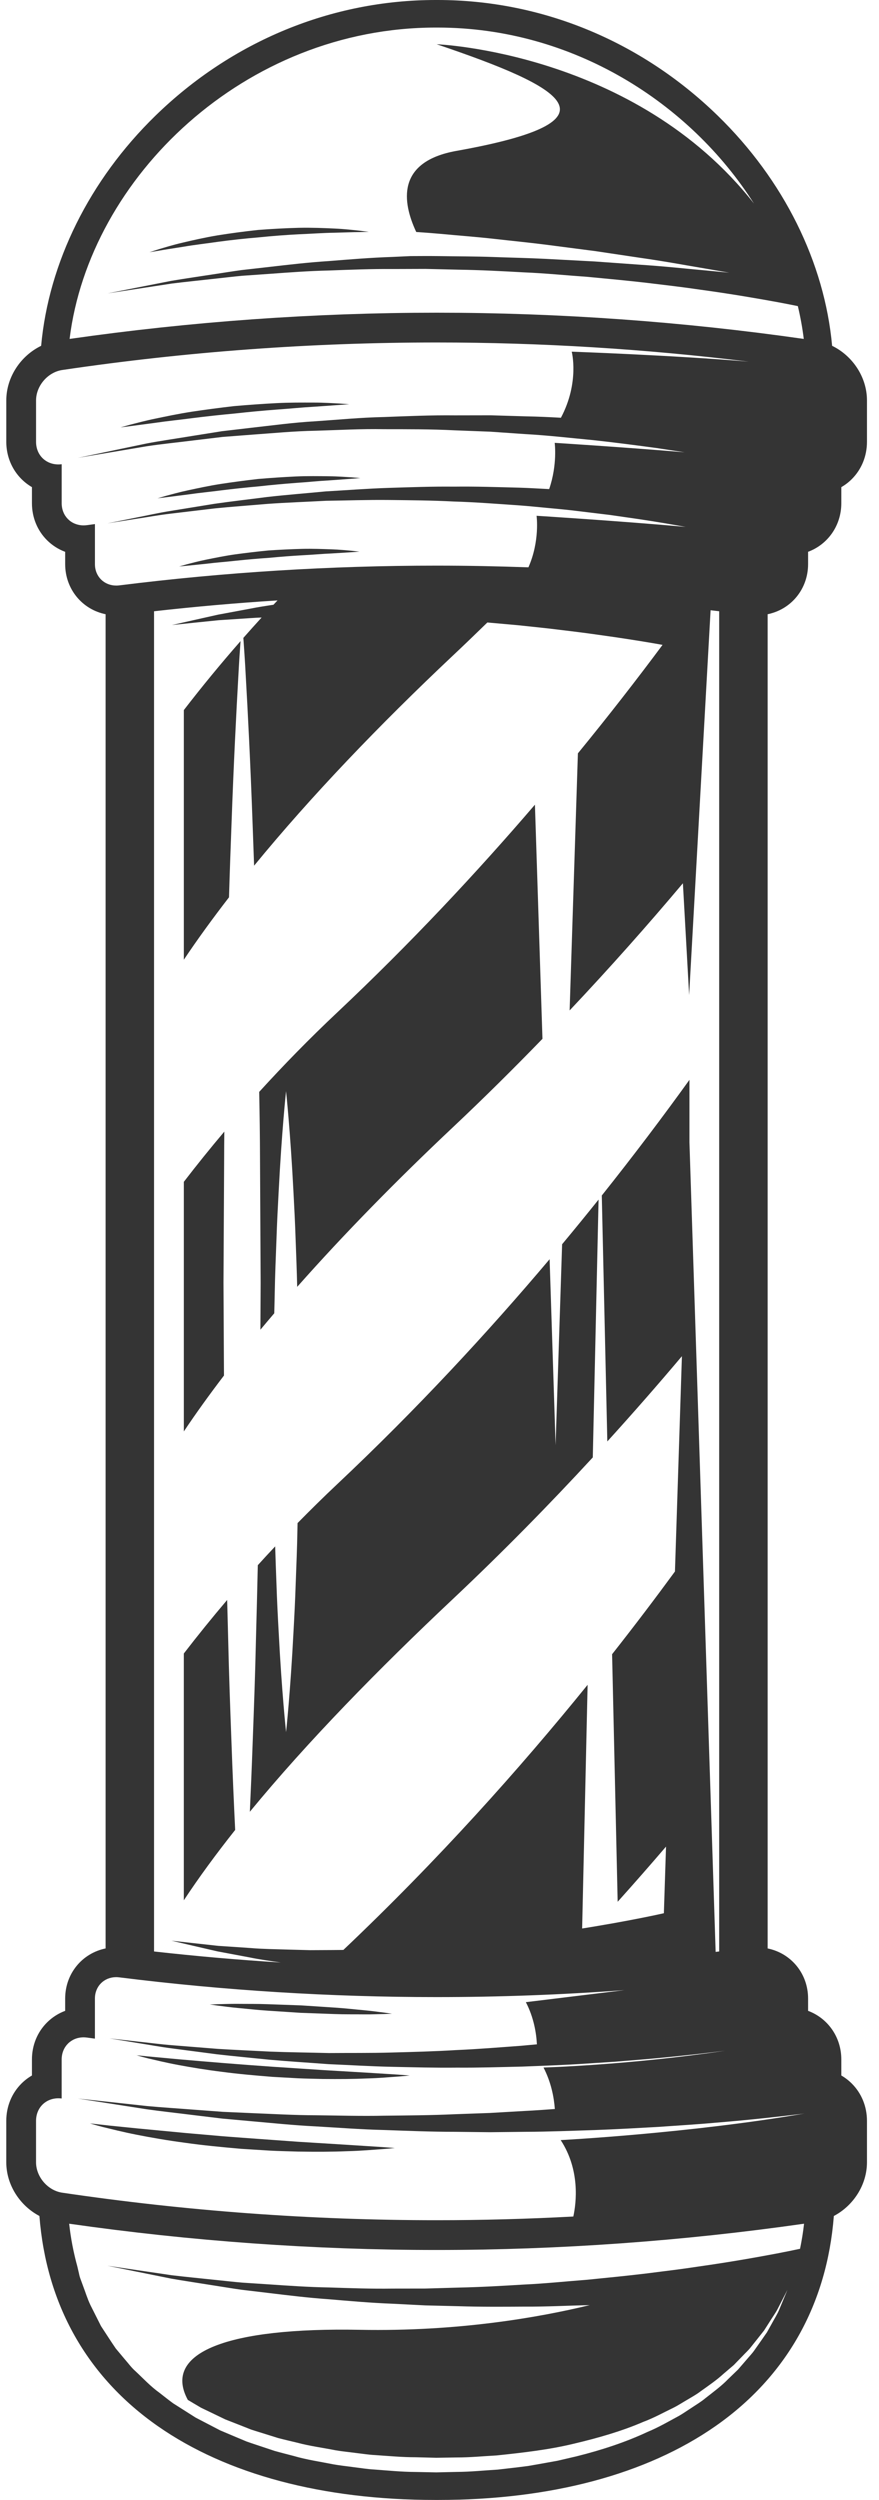
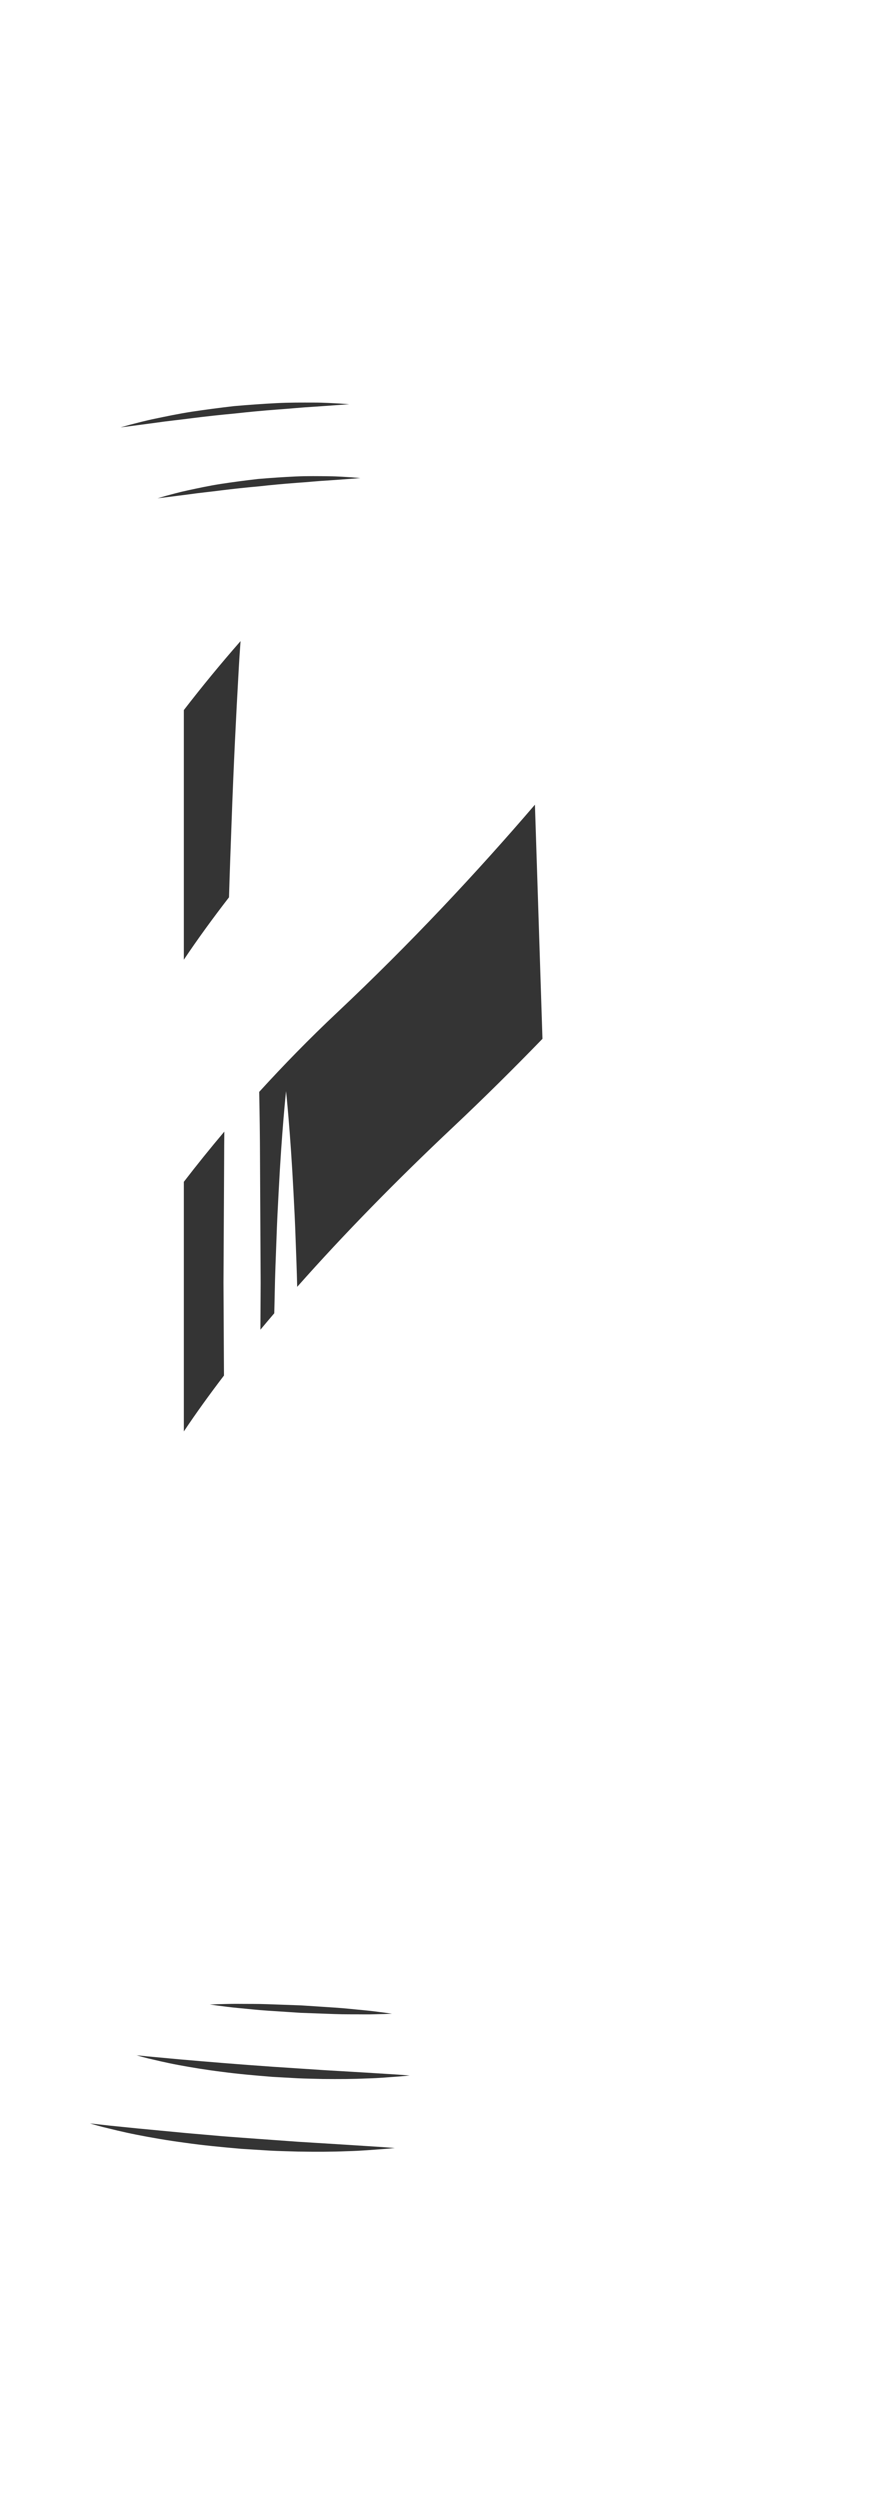
<svg xmlns="http://www.w3.org/2000/svg" width="51" height="145" viewBox="0 0 51 145" fill="none">
  <path d="M13.287 52.045C13.329 50.597 13.38 49.21 13.429 47.904C13.556 44.291 13.712 41.28 13.832 39.171C13.873 38.374 13.92 37.707 13.957 37.185C12.789 38.518 11.693 39.854 10.666 41.186V55.666C11.457 54.483 12.339 53.272 13.287 52.045Z" fill="#343434" />
  <path d="M13.016 65.634C12.195 66.605 11.413 67.577 10.666 68.548V83.026C11.376 81.963 12.157 80.881 12.995 79.783C12.986 78 12.977 76.206 12.967 74.407C12.979 71.998 12.992 69.589 13.005 67.217C13.005 66.686 13.01 66.159 13.016 65.634Z" fill="#343434" />
  <path d="M15.086 67.216C15.098 69.588 15.111 71.997 15.123 74.406C15.119 75.314 15.114 76.22 15.109 77.125C15.372 76.808 15.643 76.49 15.913 76.172C15.922 75.797 15.933 75.421 15.939 75.053C15.957 73.963 16.003 72.911 16.04 71.913C16.072 70.915 16.122 69.97 16.169 69.099C16.346 65.614 16.597 63.291 16.597 63.291C16.597 63.291 16.847 65.614 17.025 69.099C17.071 69.97 17.121 70.914 17.153 71.913C17.186 72.783 17.221 73.7 17.243 74.64C19.977 71.552 23.044 68.428 26.265 65.395C28.081 63.685 29.813 61.966 31.474 60.253L31.037 46.672C27.665 50.604 23.835 54.704 19.557 58.732C17.945 60.249 16.446 61.787 15.039 63.331C15.063 64.611 15.083 65.907 15.086 67.216Z" fill="#343434" />
-   <path d="M13.425 100.907C13.357 99.1 13.286 97.142 13.239 95.072C13.22 94.33 13.2 93.569 13.18 92.799C12.299 93.836 11.462 94.872 10.665 95.906V110.221C11.544 108.888 12.547 107.523 13.645 106.139C13.57 104.596 13.493 102.841 13.425 100.907Z" fill="#343434" />
-   <path d="M32.236 83.82L31.889 73.035C28.317 77.266 24.2 81.721 19.559 86.09C18.767 86.835 18.007 87.587 17.265 88.34C17.262 88.46 17.259 88.584 17.257 88.703C17.239 89.792 17.194 90.845 17.157 91.843C17.125 92.841 17.076 93.785 17.028 94.656C16.85 98.141 16.598 100.465 16.598 100.465C16.598 100.465 16.346 98.141 16.169 94.656C16.121 93.785 16.072 92.842 16.04 91.843C16.014 91.152 15.987 90.428 15.966 89.692C15.624 90.055 15.288 90.418 14.958 90.783C14.927 92.254 14.887 93.69 14.851 95.072C14.805 97.142 14.733 99.1 14.666 100.907C14.613 102.414 14.555 103.809 14.496 105.085C17.851 101.005 21.98 96.79 26.268 92.754C29.177 90.014 31.884 87.253 34.394 84.532L34.73 69.576C34.049 70.428 33.343 71.293 32.614 72.168L32.236 83.82Z" fill="#343434" />
-   <path d="M48.28 20.058C47.842 15.232 45.481 10.442 41.639 6.704C37.196 2.381 31.423 0 25.385 0H25.33H25.283C19.243 0 13.471 2.38 9.027 6.703C5.186 10.441 2.825 15.232 2.387 20.058C1.2 20.634 0.365 21.874 0.365 23.226V25.624C0.365 26.76 0.957 27.733 1.853 28.254V29.184C1.853 30.006 2.162 30.767 2.725 31.33C3.028 31.632 3.387 31.861 3.781 32.007V32.718C3.781 34.172 4.772 35.35 6.127 35.626V113.012C4.772 113.289 3.781 114.466 3.781 115.919V116.631C3.387 116.778 3.027 117.007 2.725 117.309C2.162 117.871 1.853 118.633 1.853 119.454V120.382C1.633 120.509 1.429 120.665 1.245 120.848C0.677 121.415 0.364 122.184 0.364 123.015V125.412C0.364 126.727 1.153 127.934 2.287 128.53C2.684 133.65 5.036 137.845 9.163 140.724C13.172 143.521 18.73 145 25.235 145H25.337H25.431C31.937 145 37.495 143.521 41.505 140.724C45.631 137.845 47.983 133.65 48.38 128.53C49.513 127.934 50.302 126.727 50.302 125.413V123.015C50.302 122.184 49.99 121.415 49.421 120.848C49.238 120.665 49.034 120.509 48.814 120.382V119.454C48.814 118.145 48.023 117.056 46.886 116.632V115.92C46.886 114.466 45.895 113.289 44.539 113.012V35.626C45.895 35.35 46.885 34.172 46.886 32.718V32.005C48.023 31.582 48.814 30.493 48.814 29.183V28.256C49.034 28.128 49.238 27.973 49.421 27.79C49.99 27.223 50.302 26.453 50.302 25.622V23.224C50.302 21.875 49.468 20.635 48.28 20.058ZM7.854 137.527C7.626 137.328 7.453 137.083 7.262 136.867C7.077 136.645 6.895 136.429 6.718 136.217C6.407 135.763 6.128 135.322 5.859 134.914C5.639 134.478 5.433 134.07 5.244 133.692C5.063 133.312 4.955 132.936 4.828 132.612C4.768 132.448 4.711 132.293 4.658 132.147C4.603 132.001 4.585 131.855 4.55 131.724C4.528 131.632 4.509 131.549 4.49 131.466C4.273 130.677 4.108 129.851 4.013 128.978C11.054 129.986 18.222 130.502 25.332 130.502C32.442 130.502 39.61 129.986 46.651 128.978C46.597 129.478 46.515 129.96 46.419 130.432C46.387 130.44 46.359 130.445 46.322 130.453C46.041 130.515 45.617 130.599 45.073 130.705C43.987 130.91 42.426 131.193 40.538 131.46C39.597 131.605 38.571 131.73 37.486 131.866C36.401 131.997 35.253 132.11 34.066 132.229C32.876 132.318 31.648 132.45 30.395 132.507C29.143 132.583 27.871 132.657 26.596 132.683C25.958 132.701 25.32 132.72 24.686 132.738C24.051 132.739 23.418 132.74 22.791 132.741C21.534 132.76 20.299 132.715 19.103 132.676C17.906 132.656 16.751 132.575 15.656 132.5C15.108 132.464 14.575 132.429 14.059 132.395C13.544 132.352 13.048 132.293 12.572 132.245C11.62 132.144 10.743 132.06 9.969 131.967C9.198 131.853 8.526 131.754 7.972 131.673C6.863 131.508 6.23 131.415 6.23 131.415C6.23 131.415 6.857 131.542 7.955 131.764C8.505 131.875 9.172 132.009 9.938 132.164C10.707 132.298 11.579 132.427 12.529 132.58C13.005 132.653 13.5 132.738 14.013 132.809C14.529 132.871 15.062 132.933 15.608 132.999C16.704 133.131 17.859 133.274 19.061 133.358C20.261 133.459 21.502 133.571 22.767 133.619C23.398 133.651 24.035 133.683 24.675 133.716C25.316 133.731 25.958 133.747 26.601 133.763C27.888 133.804 29.173 133.797 30.441 133.787C31.708 133.796 32.954 133.727 34.161 133.701C34.182 133.7 34.202 133.699 34.223 133.698C31.256 134.419 26.566 135.24 20.873 135.132C13.251 134.986 9.399 136.427 10.897 139.197C11.009 139.264 11.12 139.33 11.233 139.397C11.377 139.481 11.522 139.567 11.668 139.654C11.821 139.727 11.975 139.801 12.13 139.875C12.439 140.025 12.752 140.175 13.069 140.328C13.397 140.456 13.727 140.586 14.062 140.717C14.229 140.783 14.396 140.849 14.565 140.916C14.735 140.975 14.911 141.025 15.086 141.081C15.435 141.19 15.787 141.3 16.142 141.411C16.501 141.505 16.867 141.588 17.233 141.677C17.961 141.873 18.721 141.971 19.476 142.121C19.855 142.186 20.241 142.221 20.626 142.273C21.011 142.317 21.397 142.381 21.784 142.399C22.559 142.451 23.329 142.524 24.129 142.524L25.307 142.554L26.483 142.536C27.266 142.538 28.04 142.461 28.811 142.419C30.343 142.26 31.856 142.086 33.282 141.741C34.707 141.405 36.075 141.011 37.307 140.479C37.938 140.243 38.508 139.925 39.078 139.65C39.36 139.509 39.618 139.336 39.883 139.185C40.143 139.026 40.409 138.885 40.64 138.706C41.117 138.365 41.582 138.048 41.976 137.686C42.18 137.513 42.378 137.343 42.571 137.179C42.747 136.997 42.919 136.82 43.085 136.65C43.248 136.475 43.423 136.321 43.56 136.144C43.7 135.969 43.834 135.801 43.963 135.638C44.091 135.476 44.215 135.319 44.333 135.17C44.434 135.01 44.533 134.858 44.625 134.713C44.804 134.42 44.989 134.172 45.114 133.932C45.237 133.693 45.342 133.488 45.427 133.323C45.598 132.992 45.688 132.816 45.688 132.816C45.688 132.816 45.612 133 45.468 133.343C45.397 133.514 45.308 133.726 45.205 133.975C45.101 134.225 44.933 134.488 44.767 134.796C44.681 134.949 44.591 135.111 44.497 135.28C44.386 135.438 44.271 135.604 44.151 135.777C44.03 135.949 43.904 136.13 43.772 136.316C43.643 136.505 43.475 136.672 43.319 136.861C43.159 137.046 42.994 137.237 42.824 137.434C42.638 137.615 42.444 137.801 42.247 137.991C41.864 138.389 41.396 138.73 40.922 139.103C40.69 139.299 40.424 139.455 40.164 139.63C39.899 139.798 39.639 139.988 39.355 140.145C38.783 140.454 38.199 140.795 37.559 141.059C36.306 141.646 34.914 142.104 33.454 142.469C33.087 142.554 32.717 142.64 32.345 142.727C31.968 142.794 31.59 142.862 31.209 142.931L30.635 143.031L30.055 143.104C29.666 143.149 29.275 143.194 28.883 143.24C28.096 143.287 27.303 143.37 26.505 143.374L25.309 143.401L24.11 143.377C23.322 143.374 22.513 143.294 21.713 143.235C21.311 143.214 20.919 143.146 20.523 143.099C20.129 143.043 19.734 143.005 19.345 142.935C18.57 142.78 17.792 142.669 17.045 142.45C16.67 142.35 16.296 142.259 15.927 142.154C15.564 142.033 15.203 141.913 14.844 141.793C14.666 141.732 14.486 141.677 14.311 141.612C14.137 141.539 13.966 141.468 13.794 141.396C13.452 141.252 13.114 141.109 12.779 140.967C12.456 140.799 12.137 140.633 11.821 140.469C11.663 140.387 11.506 140.305 11.351 140.224C11.202 140.13 11.055 140.036 10.908 139.943C10.616 139.758 10.327 139.574 10.042 139.393C9.771 139.194 9.511 138.986 9.253 138.785C8.725 138.407 8.296 137.938 7.854 137.527ZM2.091 125.415C2.091 124.615 2.091 123.816 2.091 123.017C2.091 122.247 2.654 121.703 3.389 121.703C3.451 121.703 3.514 121.707 3.578 121.715C3.578 120.962 3.578 120.208 3.578 119.455C3.578 118.705 4.132 118.168 4.85 118.168C4.917 118.168 4.985 118.173 5.055 118.183C5.205 118.203 5.356 118.224 5.507 118.244C5.507 117.47 5.507 116.696 5.507 115.921C5.507 115.199 6.044 114.677 6.74 114.677C6.798 114.677 6.858 114.681 6.918 114.689C13.032 115.453 19.183 115.834 25.333 115.834C28.971 115.834 32.607 115.698 36.238 115.43L30.51 116.128C30.979 117.029 31.119 117.939 31.151 118.574C30.843 118.602 30.54 118.629 30.23 118.658C28.996 118.748 27.741 118.853 26.484 118.906C25.227 118.984 23.969 119.015 22.73 119.049C21.491 119.085 20.271 119.069 19.089 119.08C17.908 119.049 16.765 119.038 15.683 118.996C14.602 118.939 13.577 118.897 12.633 118.837C11.689 118.762 10.824 118.692 10.058 118.631C9.29 118.573 8.626 118.478 8.077 118.423C6.978 118.3 6.35 118.229 6.35 118.229C6.35 118.229 6.974 118.331 8.065 118.51C8.612 118.593 9.272 118.721 10.036 118.818C10.8 118.918 11.662 119.031 12.603 119.154C13.546 119.262 14.57 119.356 15.653 119.468C16.737 119.565 17.882 119.635 19.067 119.724C20.253 119.773 21.48 119.851 22.727 119.878C23.975 119.905 25.244 119.939 26.512 119.925C27.78 119.935 29.048 119.894 30.298 119.865C31.547 119.816 32.777 119.774 33.965 119.694C34.559 119.655 35.143 119.618 35.716 119.58C36.288 119.533 36.846 119.487 37.391 119.442C38.479 119.35 39.507 119.241 40.455 119.138C41.026 119.073 41.563 119.009 42.07 118.945C36.489 119.778 31.534 119.919 31.534 119.919C31.986 120.791 32.145 121.671 32.192 122.325C31.615 122.368 31.034 122.409 30.446 122.438C29.775 122.476 29.098 122.515 28.418 122.555C27.738 122.579 27.056 122.604 26.373 122.628C25.007 122.691 23.64 122.698 22.295 122.713C20.948 122.744 19.625 122.701 18.342 122.688C17.059 122.685 15.821 122.611 14.645 122.565C14.057 122.539 13.485 122.514 12.932 122.489C12.38 122.448 11.847 122.408 11.335 122.37C10.311 122.29 9.37 122.232 8.539 122.154C7.709 122.063 6.986 121.986 6.39 121.92C5.197 121.791 4.515 121.718 4.515 121.718C4.515 121.718 5.192 121.823 6.378 122.008C6.971 122.1 7.691 122.213 8.517 122.341C9.345 122.459 10.283 122.56 11.304 122.688C11.815 122.75 12.348 122.814 12.899 122.881C13.452 122.931 14.023 122.983 14.611 123.036C15.787 123.138 17.026 123.27 18.312 123.333C19.598 123.406 20.927 123.511 22.28 123.543C23.632 123.591 25.007 123.648 26.382 123.648C27.07 123.656 27.758 123.664 28.443 123.671C29.129 123.663 29.811 123.656 30.489 123.648C31.844 123.644 33.176 123.587 34.467 123.548C35.757 123.501 37.004 123.43 38.186 123.364C39.367 123.28 40.486 123.215 41.515 123.12C43.578 122.954 45.293 122.754 46.496 122.61C46.561 122.601 46.618 122.594 46.68 122.586C40.015 123.738 32.531 124.128 32.531 124.128C33.671 125.869 33.435 127.772 33.265 128.561C30.622 128.702 27.977 128.775 25.331 128.775C18.072 128.775 10.813 128.243 3.613 127.179C2.773 127.057 2.092 126.262 2.091 125.415ZM5.508 32.72C5.508 31.945 5.508 31.171 5.508 30.397C5.357 30.418 5.206 30.438 5.055 30.459C4.986 30.468 4.918 30.473 4.851 30.473C4.132 30.473 3.579 29.936 3.579 29.186C3.579 28.433 3.579 27.68 3.579 26.926C3.515 26.934 3.452 26.938 3.39 26.938C2.654 26.938 2.092 26.394 2.092 25.625C2.092 24.825 2.092 24.026 2.092 23.226C2.092 22.379 2.773 21.584 3.617 21.46C10.817 20.395 18.076 19.864 25.335 19.864C31.381 19.864 37.427 20.238 43.44 20.976C38.993 20.601 33.172 20.398 33.172 20.398C33.172 20.398 33.634 22.178 32.545 24.23C31.879 24.192 31.204 24.161 30.524 24.149C29.844 24.129 29.158 24.109 28.47 24.088C27.782 24.089 27.09 24.09 26.4 24.092C25.018 24.076 23.638 24.137 22.28 24.188C20.921 24.215 19.587 24.347 18.297 24.434C17.006 24.507 15.766 24.68 14.588 24.81C14 24.878 13.427 24.945 12.874 25.011C12.324 25.098 11.792 25.183 11.281 25.265C10.261 25.434 9.323 25.565 8.498 25.724C7.677 25.895 6.96 26.045 6.371 26.169C5.192 26.415 4.518 26.556 4.518 26.556C4.518 26.556 5.198 26.442 6.385 26.242C6.978 26.142 7.699 26.02 8.525 25.882C9.353 25.756 10.295 25.663 11.318 25.534C11.829 25.473 12.362 25.409 12.913 25.343C13.467 25.3 14.039 25.256 14.628 25.211C15.806 25.129 17.043 25.005 18.332 24.983C19.619 24.946 20.945 24.867 22.297 24.894C23.647 24.896 25.017 24.889 26.387 24.96C27.072 24.986 27.757 25.012 28.439 25.038C29.12 25.085 29.798 25.131 30.471 25.178C31.817 25.253 33.136 25.407 34.413 25.528C35.689 25.666 36.919 25.828 38.084 25.985C38.647 26.071 39.195 26.152 39.724 26.233C36.021 25.925 32.183 25.685 32.183 25.685C32.183 25.685 32.353 26.943 31.863 28.368C31.288 28.34 30.707 28.302 30.12 28.285C28.87 28.254 27.602 28.209 26.334 28.226C25.066 28.212 23.798 28.26 22.551 28.298C21.305 28.338 20.08 28.435 18.895 28.502C17.713 28.616 16.569 28.704 15.488 28.828C14.409 28.968 13.388 29.084 12.449 29.22C11.512 29.372 10.655 29.512 9.894 29.635C9.134 29.756 8.479 29.911 7.935 30.013C6.852 30.231 6.233 30.355 6.233 30.355C6.233 30.355 6.857 30.257 7.949 30.085C8.496 30.006 9.154 29.88 9.918 29.791C10.681 29.7 11.543 29.598 12.482 29.486C13.423 29.391 14.445 29.319 15.524 29.226C16.604 29.148 17.746 29.109 18.923 29.046C20.105 29.031 21.323 28.986 22.562 29C23.801 29.015 25.059 29.022 26.315 29.088C27.572 29.125 28.826 29.224 30.06 29.308C30.676 29.351 31.287 29.419 31.891 29.473C32.494 29.528 33.09 29.586 33.673 29.661C34.258 29.731 34.831 29.801 35.394 29.869C35.955 29.949 36.502 30.029 37.037 30.106C38.009 30.25 38.927 30.407 39.782 30.561C35.866 30.211 31.132 29.916 31.132 29.916C31.132 29.916 31.334 31.379 30.659 32.906C28.884 32.843 27.109 32.807 25.335 32.807C19.184 32.807 13.034 33.188 6.919 33.953C6.86 33.96 6.8 33.963 6.742 33.963C6.046 33.964 5.508 33.442 5.508 32.72ZM25.284 1.599C25.301 1.599 25.318 1.599 25.335 1.599C25.353 1.599 25.368 1.599 25.386 1.599C33.213 1.599 40.02 5.943 43.744 11.805C36.84 3.011 25.335 2.566 25.335 2.566C32.777 5.083 36.271 7.003 26.485 8.751C22.974 9.378 23.343 11.732 24.15 13.456C24.606 13.488 25.065 13.52 25.522 13.561C26.579 13.661 27.637 13.738 28.676 13.855C29.713 13.973 30.735 14.072 31.721 14.199C32.706 14.326 33.657 14.451 34.561 14.568C35.461 14.702 36.311 14.829 37.097 14.947C38.667 15.17 39.968 15.419 40.88 15.569C41.791 15.726 42.312 15.816 42.312 15.816C42.312 15.816 41.786 15.767 40.865 15.679C39.943 15.599 38.632 15.45 37.05 15.348C36.26 15.29 35.405 15.23 34.501 15.165C33.596 15.117 32.64 15.066 31.653 15.014C30.666 14.964 29.644 14.944 28.608 14.906C27.571 14.868 26.518 14.872 25.465 14.854C24.915 14.847 24.364 14.85 23.817 14.854C23.468 14.871 23.119 14.887 22.773 14.902C21.509 14.943 20.269 15.047 19.069 15.143C17.868 15.22 16.713 15.357 15.617 15.483C15.069 15.545 14.537 15.606 14.022 15.664C13.508 15.733 13.014 15.815 12.538 15.886C11.587 16.033 10.715 16.158 9.946 16.288C9.179 16.439 8.512 16.57 7.961 16.678C6.862 16.895 6.234 17.018 6.234 17.018C6.234 17.018 6.867 16.92 7.975 16.752C8.528 16.667 9.2 16.564 9.97 16.446C10.744 16.349 11.62 16.262 12.572 16.154C13.049 16.104 13.544 16.042 14.059 15.995C14.575 15.959 15.107 15.921 15.656 15.883C16.751 15.803 17.905 15.715 19.103 15.689C20.299 15.645 21.535 15.593 22.793 15.604C23.421 15.601 24.053 15.6 24.689 15.597C25.325 15.612 25.963 15.627 26.601 15.642C27.877 15.661 29.151 15.728 30.404 15.798C31.657 15.849 32.888 15.975 34.08 16.057C35.269 16.17 36.419 16.277 37.507 16.403C38.593 16.534 39.621 16.652 40.565 16.793C42.457 17.051 44.022 17.326 45.113 17.525C45.614 17.62 46.01 17.696 46.291 17.755C46.441 18.385 46.557 19.019 46.635 19.658C39.6 18.651 32.439 18.137 25.337 18.137C18.234 18.137 11.073 18.651 4.038 19.658C5.191 10.278 14.217 1.599 25.284 1.599ZM41.522 113.213L40.002 66.256V62.632C38.499 64.72 36.799 66.978 34.916 69.341L35.237 83.606C36.755 81.934 38.2 80.281 39.565 78.661L39.161 91.148C38.041 92.677 36.827 94.282 35.514 95.947L35.837 110.306C36.804 109.229 37.74 108.161 38.643 107.105L38.518 110.97C38.347 111.006 38.146 111.05 37.909 111.102C37.134 111.263 36.016 111.483 34.665 111.709C34.381 111.758 34.081 111.807 33.776 111.855L34.094 97.721C30.135 102.611 25.396 107.909 19.922 113.099C19.704 113.101 19.483 113.103 19.267 113.105C18.836 113.107 18.411 113.11 17.996 113.112C17.58 113.101 17.175 113.091 16.779 113.08C15.988 113.055 15.236 113.048 14.548 112.989C13.856 112.943 13.223 112.9 12.661 112.862C12.101 112.801 11.612 112.747 11.211 112.703C10.405 112.613 9.945 112.562 9.945 112.562C9.945 112.562 10.396 112.668 11.185 112.852C11.581 112.944 12.062 113.054 12.613 113.182C13.17 113.287 13.798 113.405 14.483 113.533C15.044 113.649 15.657 113.735 16.292 113.828C13.833 113.676 11.378 113.461 8.938 113.188V35.454C11.316 35.186 13.707 34.976 16.102 34.825C16.023 34.908 15.944 34.992 15.866 35.077C15.394 35.147 14.935 35.219 14.508 35.305C13.825 35.433 13.197 35.549 12.642 35.653C12.09 35.776 11.61 35.884 11.214 35.973C10.425 36.151 9.974 36.253 9.974 36.253C9.974 36.253 10.434 36.205 11.239 36.121C11.641 36.08 12.128 36.03 12.688 35.973C13.249 35.936 13.882 35.894 14.573 35.849C14.767 35.833 14.977 35.826 15.18 35.816C14.82 36.21 14.467 36.604 14.12 36.998C14.156 37.544 14.212 38.276 14.257 39.171C14.377 41.279 14.533 44.29 14.66 47.904C14.688 48.647 14.716 49.421 14.743 50.212C18.038 46.189 22.02 42.033 26.266 38.035C26.948 37.393 27.617 36.749 28.277 36.105C28.879 36.157 29.475 36.211 30.055 36.264C30.909 36.358 31.734 36.434 32.514 36.536C33.295 36.628 34.032 36.722 34.711 36.819C36.068 37.005 37.193 37.187 37.975 37.321C38.148 37.352 38.302 37.38 38.441 37.404C36.961 39.395 35.32 41.508 33.53 43.695L33.05 58.607C35.409 56.107 37.601 53.634 39.622 51.231L39.984 57.717L41.229 35.395C41.395 35.413 41.561 35.435 41.727 35.453V113.187C41.659 113.197 41.591 113.205 41.522 113.213Z" fill="#343434" />
  <path d="M7.927 123.817C8.748 123.98 9.709 124.148 10.746 124.285C11.78 124.433 12.891 124.538 14.002 124.635C14.557 124.67 15.114 124.705 15.662 124.739C16.21 124.769 16.75 124.775 17.272 124.794C18.317 124.81 19.293 124.809 20.128 124.773C20.963 124.754 21.659 124.686 22.145 124.655C22.631 124.619 22.908 124.588 22.908 124.588C22.908 124.588 22.63 124.562 22.144 124.53C21.659 124.498 20.965 124.454 20.133 124.401C19.303 124.349 18.335 124.289 17.297 124.225C16.262 124.15 15.157 124.07 14.053 123.991C13.501 123.946 12.948 123.912 12.406 123.859C11.863 123.812 11.328 123.766 10.811 123.721C9.776 123.623 8.811 123.531 7.984 123.452C7.156 123.365 6.464 123.304 5.981 123.245C5.497 123.191 5.22 123.16 5.22 123.16C5.22 123.16 5.485 123.245 5.958 123.368C6.431 123.481 7.107 123.657 7.927 123.817Z" fill="#343434" />
  <path d="M8.606 119.277C8.172 119.234 7.925 119.209 7.925 119.209C7.925 119.209 8.163 119.284 8.588 119.389C9.013 119.487 9.62 119.637 10.356 119.774C11.091 119.912 11.954 120.055 12.882 120.169C13.81 120.294 14.804 120.38 15.799 120.46C16.296 120.487 16.795 120.515 17.285 120.543C17.776 120.566 18.259 120.569 18.727 120.584C19.662 120.594 20.535 120.588 21.282 120.553C22.03 120.535 22.652 120.471 23.087 120.444C23.523 120.41 23.771 120.383 23.771 120.383C23.771 120.383 23.522 120.359 23.087 120.33C22.652 120.302 22.031 120.264 21.286 120.217C20.543 120.173 19.675 120.122 18.747 120.067C17.819 120.006 16.83 119.94 15.84 119.875C13.861 119.738 11.886 119.574 10.402 119.443C9.658 119.374 9.04 119.318 8.606 119.277Z" fill="#343434" />
  <path d="M18.173 23.35C17.545 23.349 16.811 23.343 16.026 23.383C15.242 23.424 14.406 23.483 13.571 23.556C12.738 23.652 11.907 23.762 11.131 23.879C10.354 23.999 9.637 24.151 9.022 24.279C8.406 24.405 7.901 24.545 7.546 24.634C7.193 24.733 6.991 24.789 6.991 24.789C6.991 24.789 7.198 24.762 7.562 24.717C7.924 24.668 8.442 24.6 9.063 24.517C9.682 24.424 10.409 24.353 11.183 24.25C11.957 24.152 12.786 24.062 13.614 23.985C14.441 23.893 15.271 23.816 16.05 23.757C16.829 23.703 17.555 23.627 18.18 23.594C18.805 23.55 19.326 23.514 19.69 23.488C20.056 23.46 20.264 23.444 20.264 23.444C20.264 23.444 20.055 23.43 19.689 23.404C19.325 23.387 18.801 23.349 18.173 23.35Z" fill="#343434" />
  <path d="M10.98 28.671C11.528 28.589 12.174 28.53 12.86 28.439C13.547 28.354 14.28 28.275 15.016 28.21C15.749 28.128 16.484 28.061 17.175 28.009C17.866 27.964 18.509 27.894 19.063 27.866C19.617 27.826 20.079 27.792 20.402 27.769C20.727 27.743 20.912 27.728 20.912 27.728C20.912 27.728 20.727 27.712 20.402 27.685C20.078 27.667 19.614 27.627 19.057 27.623C18.5 27.616 17.849 27.605 17.151 27.636C16.456 27.669 15.714 27.718 14.972 27.781C14.233 27.866 13.496 27.964 12.807 28.069C12.118 28.177 11.482 28.316 10.938 28.432C10.393 28.547 9.945 28.677 9.631 28.759C9.319 28.85 9.141 28.902 9.141 28.902C9.141 28.902 9.325 28.88 9.648 28.841C9.969 28.799 10.429 28.741 10.98 28.671Z" fill="#343434" />
-   <path d="M13.705 32.521C14.315 32.456 14.968 32.399 15.621 32.354C16.272 32.292 16.925 32.242 17.538 32.207C18.151 32.177 18.723 32.121 19.216 32.102C19.707 32.071 20.118 32.046 20.406 32.029C20.694 32.009 20.859 31.997 20.859 31.997C20.859 31.997 20.695 31.979 20.408 31.946C20.12 31.923 19.709 31.875 19.215 31.861C18.721 31.845 18.142 31.819 17.523 31.835C16.905 31.852 16.245 31.883 15.586 31.926C14.928 31.991 14.273 32.068 13.659 32.152C13.047 32.238 12.48 32.356 11.995 32.453C11.51 32.549 11.111 32.662 10.831 32.732C10.553 32.81 10.395 32.856 10.395 32.856C10.395 32.856 10.559 32.841 10.847 32.814C11.133 32.785 11.543 32.742 12.032 32.692C12.521 32.628 13.095 32.59 13.705 32.521Z" fill="#343434" />
-   <path d="M8.671 14.63C8.671 14.63 8.869 14.598 9.217 14.541C9.562 14.477 10.059 14.406 10.651 14.31C11.242 14.206 11.938 14.128 12.678 14.021C13.42 13.921 14.213 13.834 15.009 13.768C15.802 13.687 16.598 13.626 17.346 13.588C18.094 13.558 18.792 13.505 19.392 13.499C19.992 13.485 20.494 13.462 20.845 13.462C21.196 13.453 21.397 13.448 21.397 13.448C21.397 13.448 21.198 13.423 20.848 13.378C20.499 13.343 19.997 13.281 19.395 13.255C18.793 13.227 18.087 13.197 17.332 13.213C16.577 13.233 15.773 13.275 14.969 13.338C14.167 13.424 13.368 13.532 12.623 13.651C11.878 13.776 11.191 13.933 10.604 14.072C10.016 14.208 9.535 14.361 9.198 14.46C8.862 14.568 8.671 14.63 8.671 14.63Z" fill="#343434" />
  <path d="M15.509 116.62C16.128 116.66 16.788 116.704 17.448 116.747C18.109 116.771 18.77 116.794 19.39 116.817C20.009 116.841 20.589 116.829 21.086 116.836C21.582 116.842 21.997 116.82 22.287 116.817C22.577 116.806 22.743 116.799 22.743 116.799C22.743 116.799 22.579 116.775 22.291 116.733C22.003 116.701 21.593 116.638 21.098 116.593C20.604 116.55 20.028 116.481 19.409 116.442C18.789 116.402 18.13 116.359 17.47 116.315C16.808 116.291 16.147 116.268 15.528 116.246C14.908 116.222 14.328 116.233 13.832 116.226C13.335 116.221 12.921 116.242 12.631 116.245C12.341 116.256 12.174 116.263 12.174 116.263C12.174 116.263 12.339 116.287 12.627 116.328C12.914 116.36 13.325 116.423 13.819 116.467C14.314 116.511 14.891 116.58 15.509 116.62Z" fill="#343434" />
</svg>